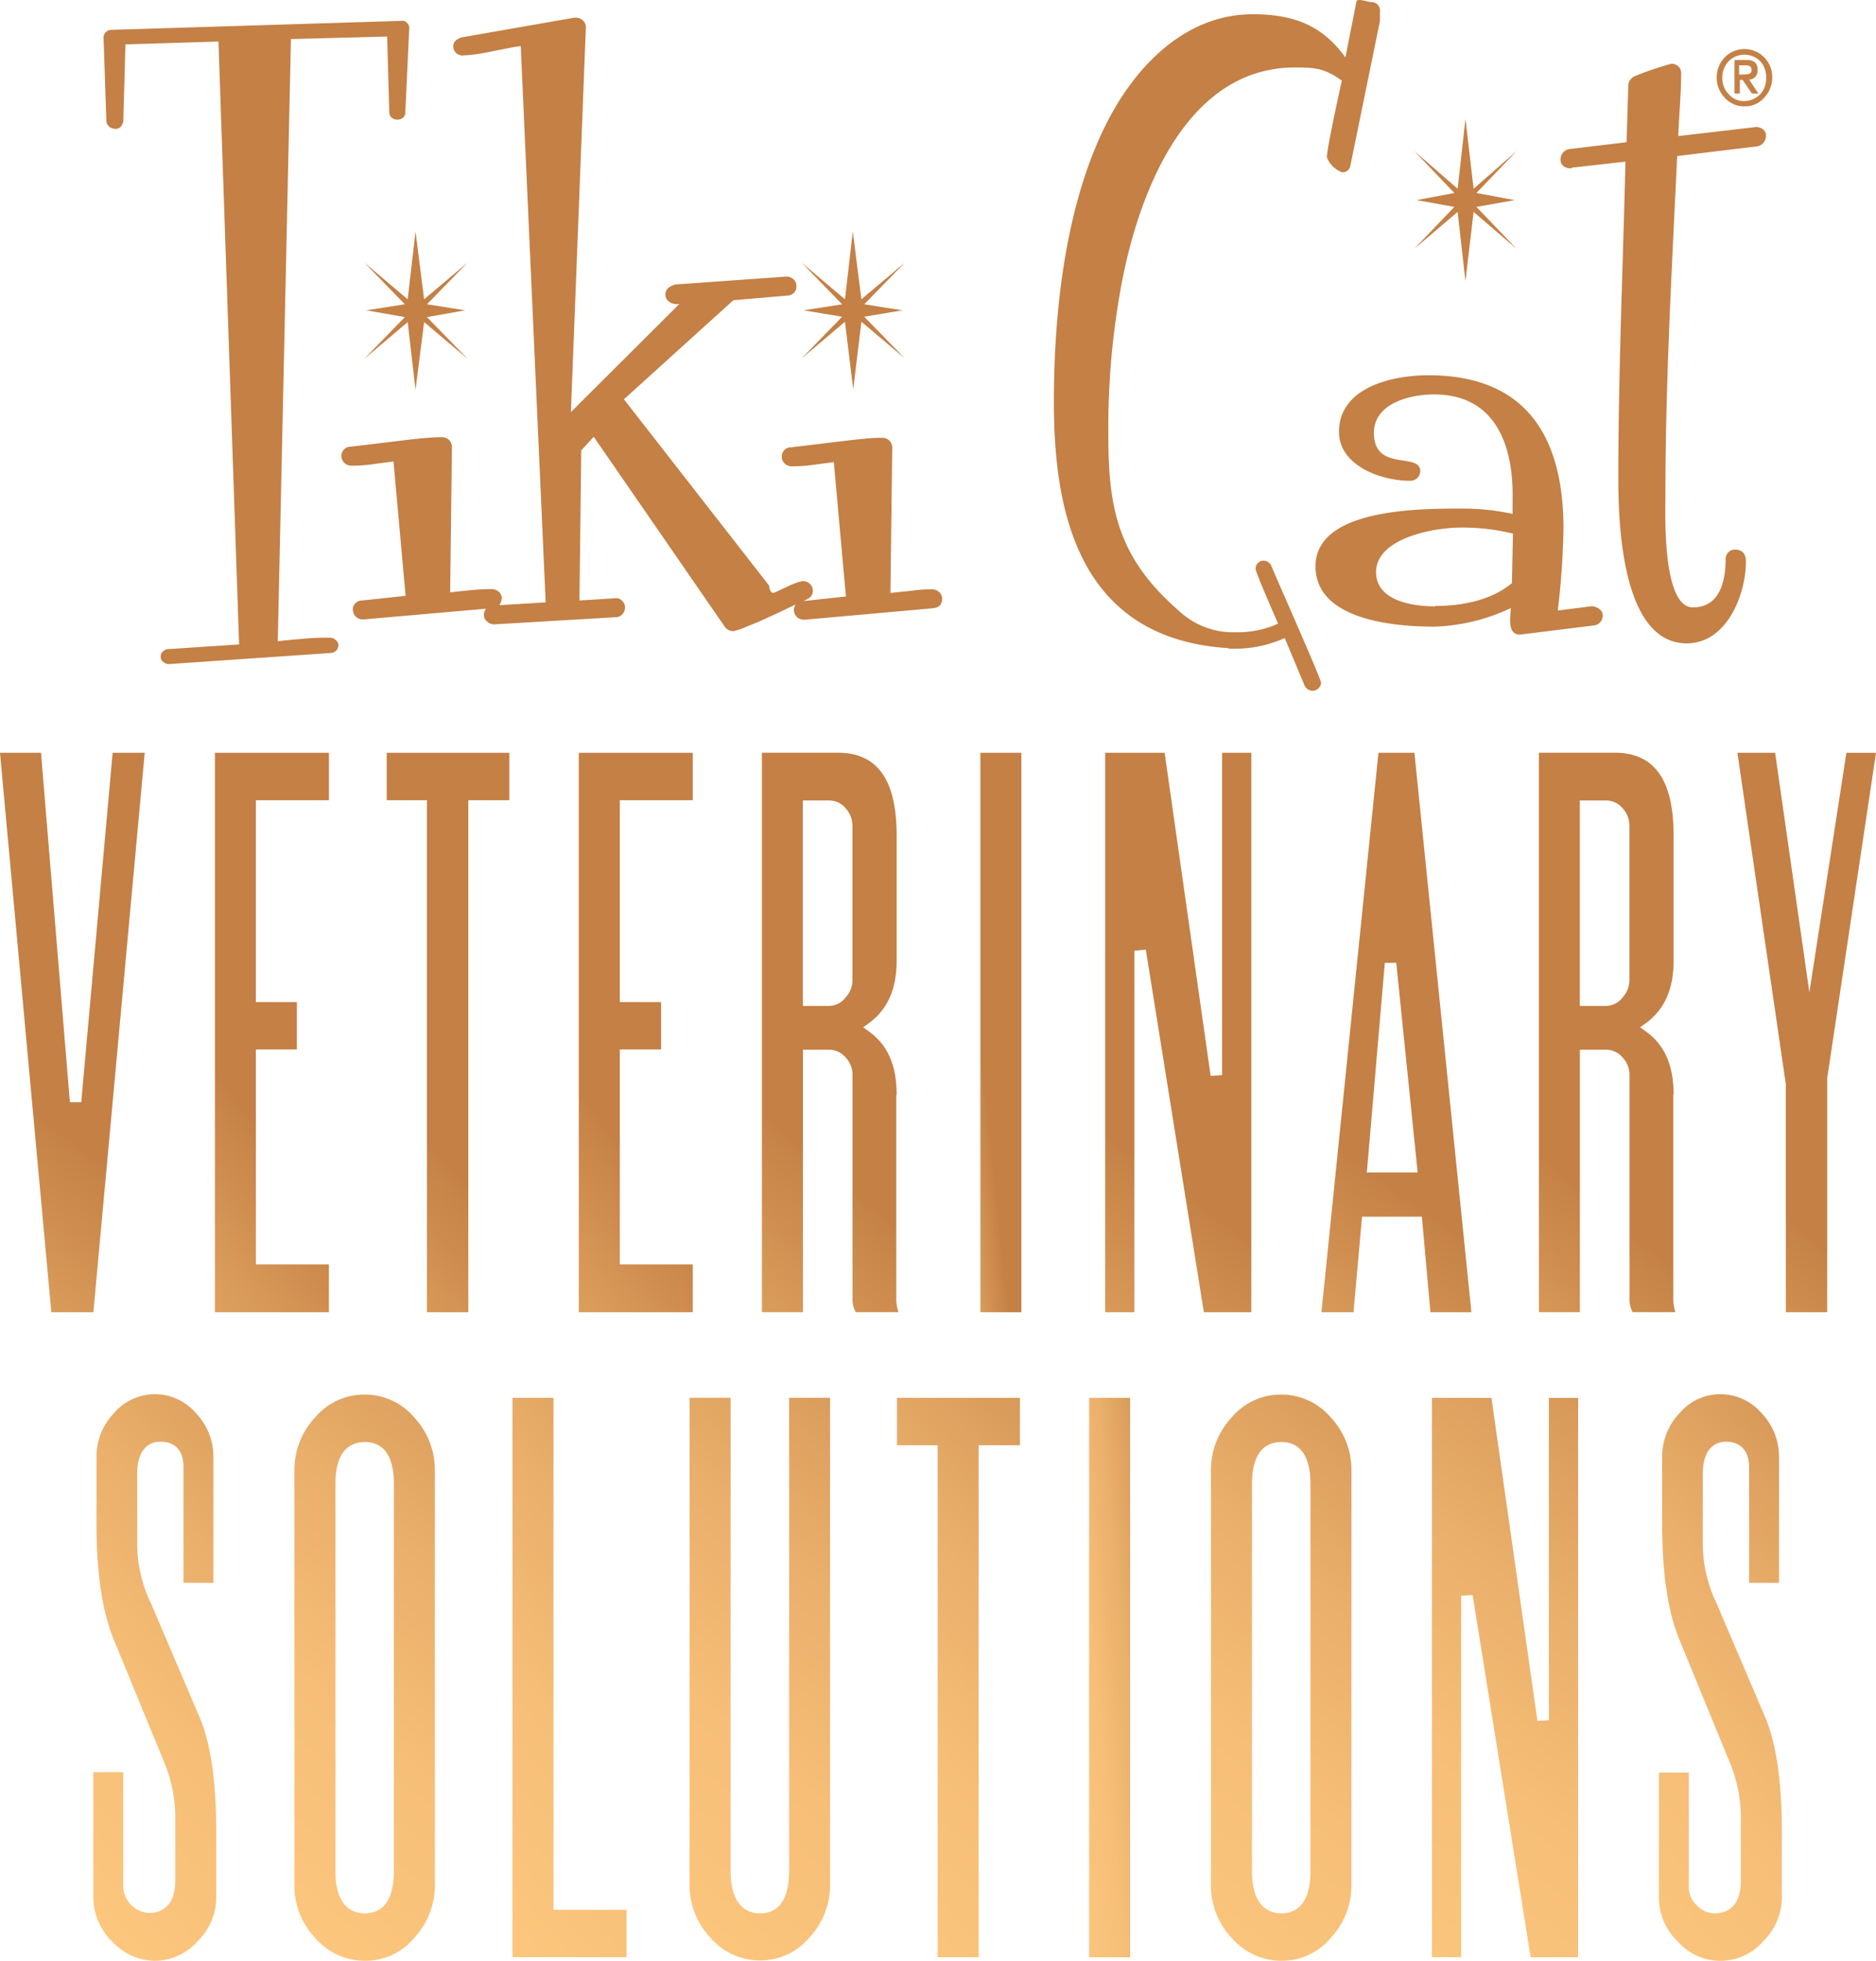
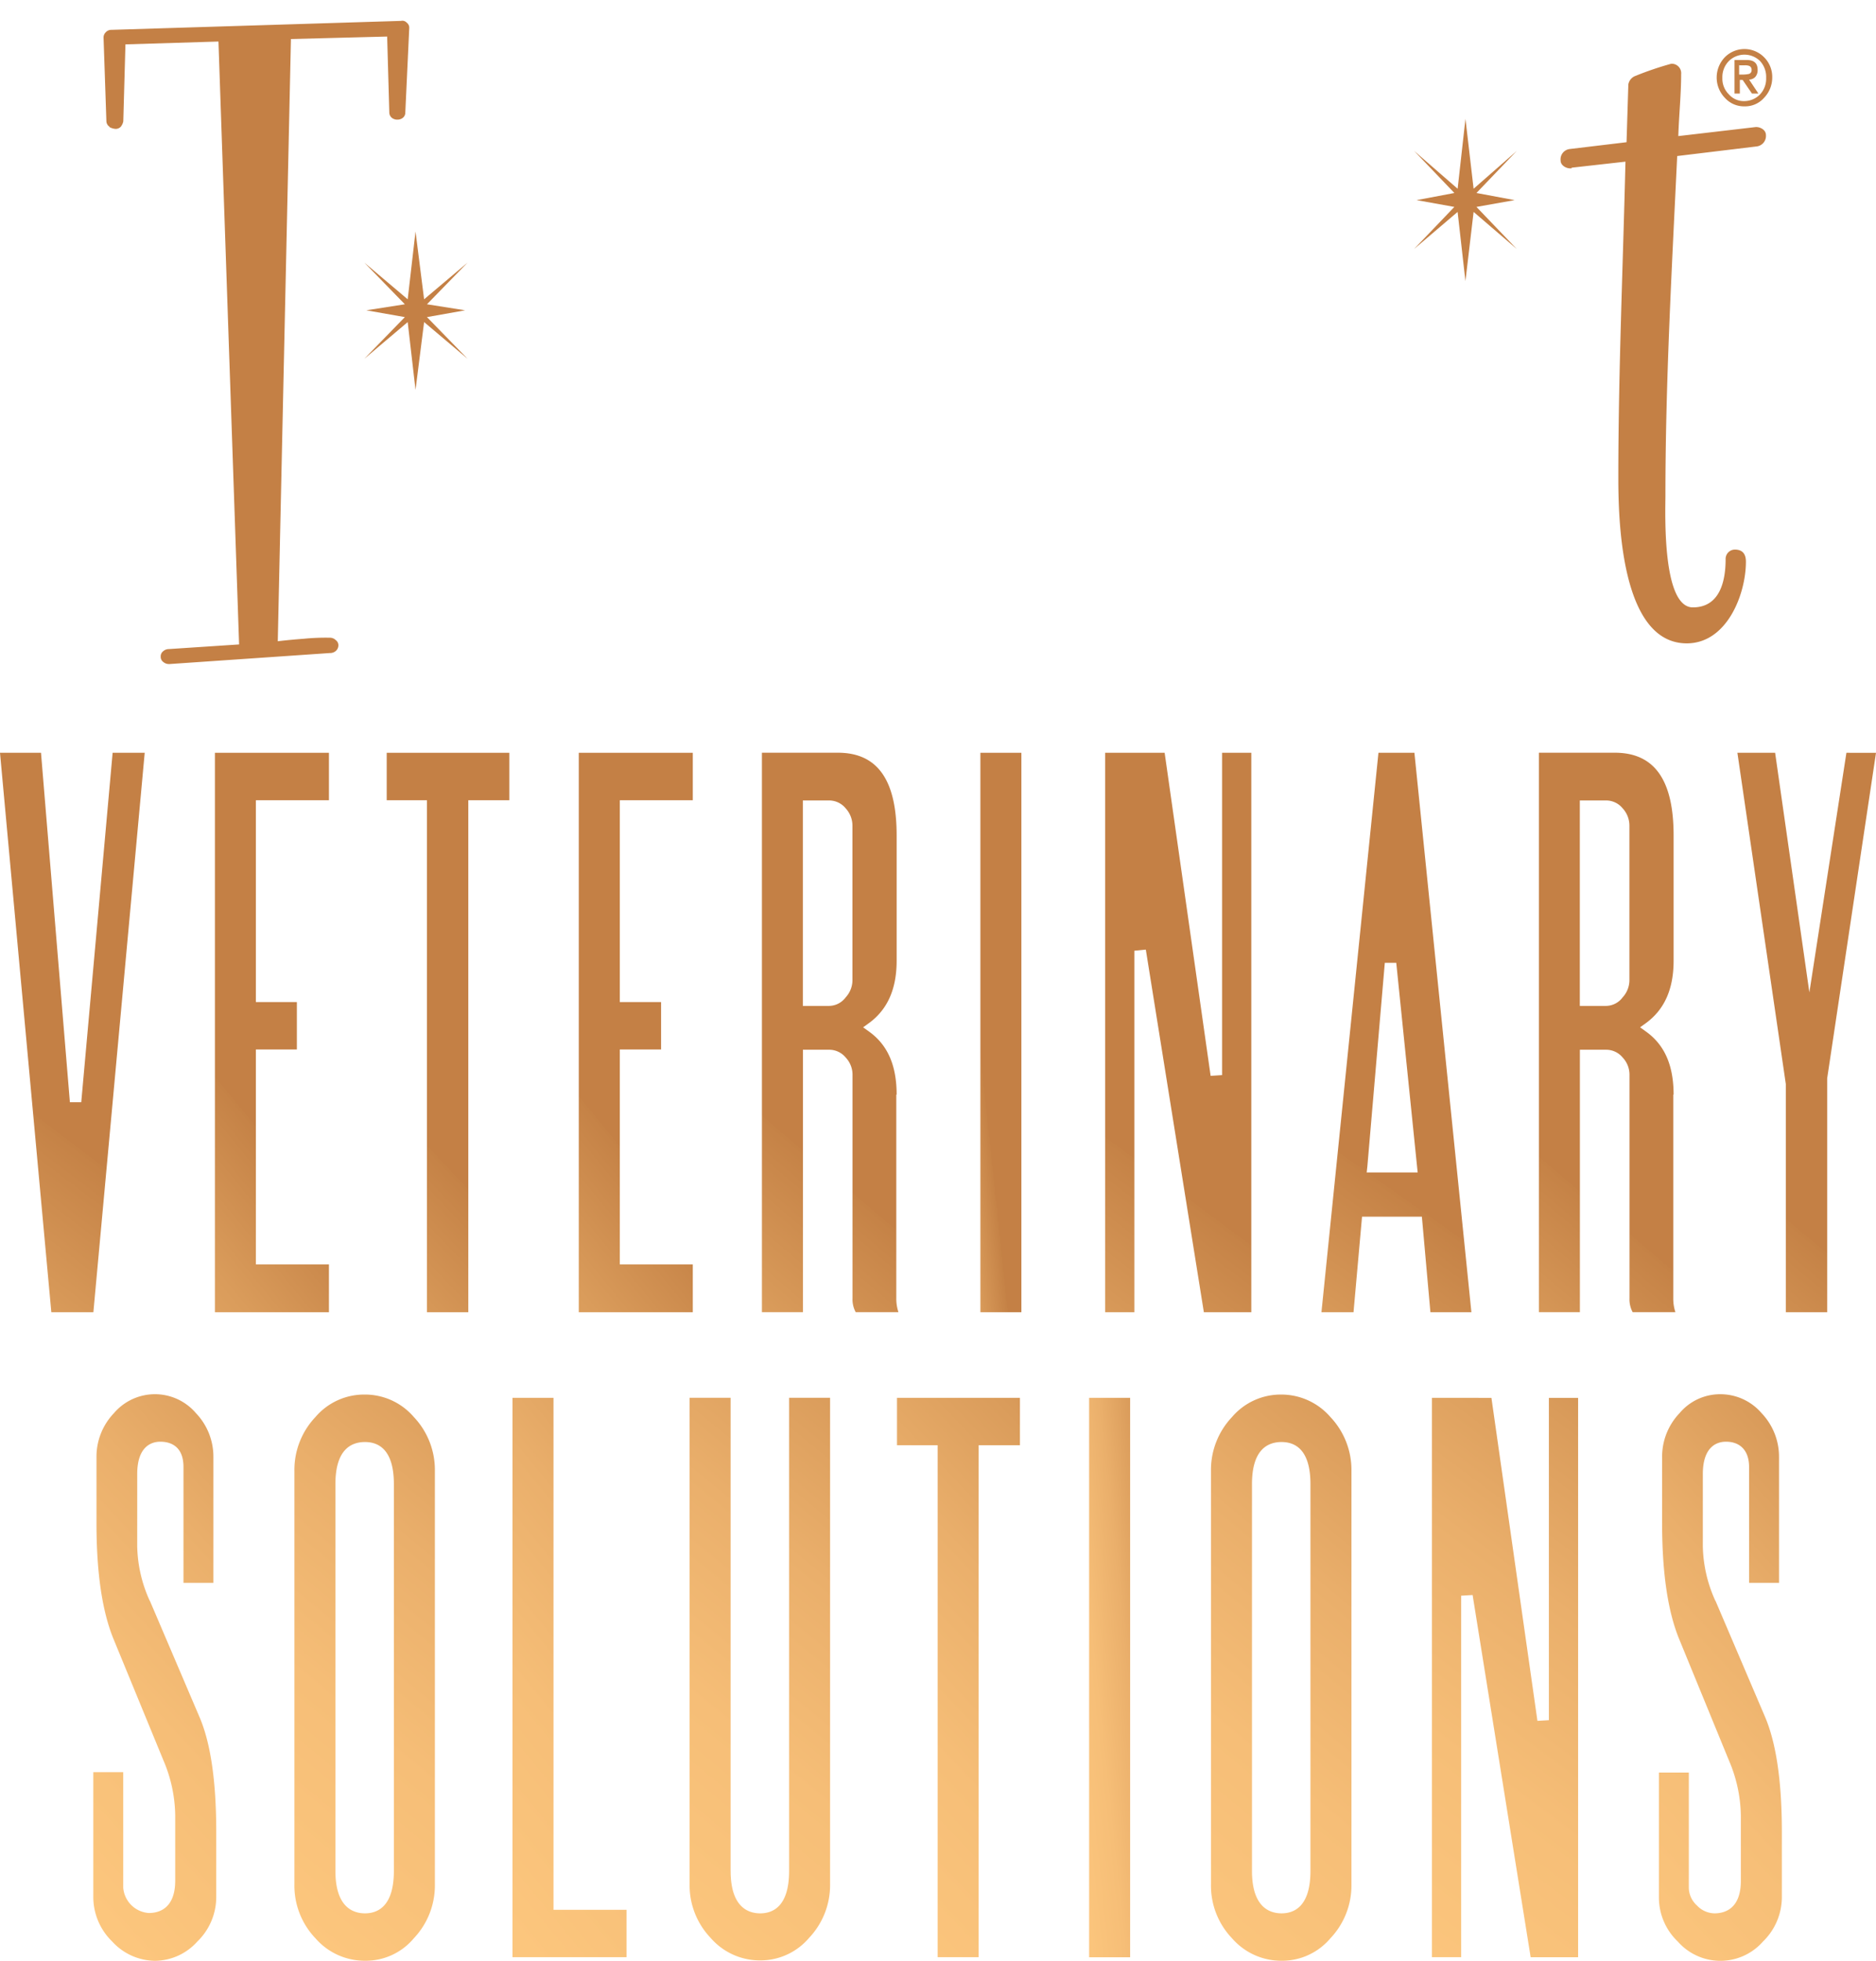
<svg xmlns="http://www.w3.org/2000/svg" xmlns:xlink="http://www.w3.org/1999/xlink" width="278.499" height="290.949" viewBox="0 0 278.499 290.949">
  <defs>
    <linearGradient id="a" x1="0.255" y1="3.645" x2="-1.249" y2="22.972" gradientUnits="objectBoundingBox">
      <stop offset="0" stop-color="#c48045" />
      <stop offset="0.11" stop-color="#c48045" />
      <stop offset="0.11" stop-color="#c58246" />
      <stop offset="0.17" stop-color="#da9c5b" />
      <stop offset="0.23" stop-color="#eaaf6b" />
      <stop offset="0.3" stop-color="#f6be77" />
      <stop offset="0.38" stop-color="#fcc67d" />
      <stop offset="0.52" stop-color="#ffc980" />
      <stop offset="0.66" stop-color="#fdc67e" />
      <stop offset="0.74" stop-color="#f6be78" />
      <stop offset="0.81" stop-color="#ebb06e" />
      <stop offset="0.87" stop-color="#dc9c5f" />
      <stop offset="0.92" stop-color="#c8834d" />
      <stop offset="0.97" stop-color="#af6337" />
      <stop offset="1" stop-color="#9c4b25" />
    </linearGradient>
    <linearGradient id="b" x1="0.244" y1="3.795" x2="-1.259" y2="23.172" xlink:href="#a" />
    <linearGradient id="c" x1="0.173" y1="4.579" x2="-1.341" y2="23.443" xlink:href="#a" />
    <linearGradient id="d" x1="0.374" y1="1.211" x2="-0.134" y2="5.969" xlink:href="#a" />
    <linearGradient id="e" x1="0.475" y1="1.309" x2="0.217" y2="6.299" xlink:href="#a" />
    <linearGradient id="f" x1="0.399" y1="1.229" x2="-0.078" y2="5.66" xlink:href="#a" />
    <linearGradient id="g" x1="0.452" y1="1.878" x2="-0.089" y2="13.678" xlink:href="#a" />
    <linearGradient id="h" x1="0.325" y1="1.394" x2="-0.432" y2="6.674" xlink:href="#a" />
    <linearGradient id="i" x1="-0.229" y1="14.42" x2="-3.026" y2="67.82" xlink:href="#a" />
    <linearGradient id="j" x1="-1.197" y1="24.316" x2="-7.699" y2="115.558" xlink:href="#a" />
    <linearGradient id="k" x1="0.486" y1="0.071" x2="-0.587" y2="5.541" xlink:href="#a" />
    <linearGradient id="l" x1="0.602" y1="0.09" x2="-0.761" y2="5.561" xlink:href="#a" />
    <linearGradient id="m" x1="0.485" y1="0.105" x2="-0.782" y2="5.575" xlink:href="#a" />
    <linearGradient id="n" x1="0.594" y1="0.123" x2="-0.769" y2="5.593" xlink:href="#a" />
    <linearGradient id="o" x1="0.575" y1="0.141" x2="-0.563" y2="5.611" xlink:href="#a" />
    <linearGradient id="p" x1="0.738" y1="0.156" x2="-3.051" y2="5.627" xlink:href="#a" />
    <linearGradient id="q" x1="0.564" y1="0.172" x2="-0.5" y2="5.643" xlink:href="#a" />
    <linearGradient id="r" x1="0.653" y1="0.193" x2="-0.383" y2="5.664" xlink:href="#a" />
    <linearGradient id="s" x1="0.56" y1="0.211" x2="-0.578" y2="5.682" xlink:href="#a" />
    <linearGradient id="t" x1="0.453" y1="0.228" x2="-0.668" y2="5.698" xlink:href="#a" />
    <linearGradient id="u" x1="0.877" y1="-1.05" x2="-0.387" y2="4.351" xlink:href="#a" />
    <linearGradient id="v" x1="0.814" y1="-1.033" x2="-0.292" y2="4.372" xlink:href="#a" />
    <linearGradient id="w" x1="0.882" y1="-1.033" x2="-0.481" y2="4.438" xlink:href="#a" />
    <linearGradient id="x" x1="0.793" y1="-1.009" x2="-0.313" y2="4.43" xlink:href="#a" />
    <linearGradient id="y" x1="0.741" y1="-0.999" x2="-0.523" y2="4.472" xlink:href="#a" />
    <linearGradient id="z" x1="1.527" y1="-0.984" x2="-2.262" y2="4.486" xlink:href="#a" />
    <linearGradient id="aa" x1="0.797" y1="-0.951" x2="-0.309" y2="4.454" xlink:href="#a" />
    <linearGradient id="ab" x1="0.782" y1="-0.948" x2="-0.282" y2="4.523" xlink:href="#a" />
    <linearGradient id="ac" x1="0.843" y1="-0.91" x2="-0.42" y2="4.491" xlink:href="#a" />
  </defs>
  <path d="M123.16,96.247l6.026,6.19-5.717.895,5.717,1.008-6.026,6.19,6.447-5.45,1.162,10.057,1.275-10.057,6.458,5.45-6.036-6.19,5.666-1.008-5.666-.895,6.036-6.19-6.458,5.45L130.769,91.64,129.607,101.7Z" transform="translate(-69.083 -57.288)" fill="url(#a)" />
-   <path d="M186.6,103.332l5.717.956-6.026,6.19,6.447-5.45,1.224,10.046,1.213-10.046,6.458,5.45-6.036-6.19,5.666-.956-5.666-.895,6.036-6.19-6.458,5.45L193.9,91.64,192.737,101.7l-6.447-5.45,6.026,6.19Z" transform="translate(-67.298 -57.288)" fill="url(#b)" />
  <path d="M275.1,87.442l5.6,1.008-5.974,6.242,6.458-5.5,1.162,10.262,1.213-10.262,6.406,5.5-5.985-6.242,5.666-1.008-5.666-1.059,5.985-6.242-6.406,5.614L282.35,75.38l-1.162,10.375-6.458-5.614,5.974,6.242Z" transform="translate(-64.797 -57.747)" fill="url(#c)" />
  <path d="M86.394,77a2.148,2.148,0,0,0,.843.267,1.016,1.016,0,0,0,.843-.319,1.885,1.885,0,0,0,.37-.792l.319-11.424,13.81-.422,3.064,89.46-10.427.689a1.252,1.252,0,0,0-.843.319.945.945,0,0,0-.37.792.932.932,0,0,0,.37.792,1.271,1.271,0,0,0,.843.319h.1l23.8-1.635a1.29,1.29,0,0,0,.895-.319,1.11,1.11,0,0,0,.37-.792.932.932,0,0,0-.37-.792,1.255,1.255,0,0,0-.895-.37,32.935,32.935,0,0,0-3.866.154c-1.326.1-2.591.216-3.866.37l1.954-89.357,14.283-.37.319,11.219a1.046,1.046,0,0,0,.319.792,1.267,1.267,0,0,0,.895.319,1.245,1.245,0,0,0,.792-.267.977.977,0,0,0,.37-.792l.586-12.535a.932.932,0,0,0-.37-.792.875.875,0,0,0-.843-.267L86.682,62.577a1.1,1.1,0,0,0-.843.37,1.062,1.062,0,0,0-.319.792l.422,12.432a1.037,1.037,0,0,0,.473.792" transform="translate(-70.147 -58.148)" fill="url(#d)" />
-   <path d="M137.906,66.374a15.669,15.669,0,0,0,1.851-.154c.792-.1,1.584-.267,2.386-.422s1.635-.319,2.386-.473c.792-.154,1.429-.267,1.954-.319l3.7,82.53-6.879.422a2.473,2.473,0,0,0,.37-1.008,1.326,1.326,0,0,0-.422-.956,1.6,1.6,0,0,0-1.111-.422c-.956,0-1.9.051-3.013.154-1.059.1-2.118.216-3.126.319l.267-21.584a1.541,1.541,0,0,0-.422-1.008,1.474,1.474,0,0,0-1.059-.422c-.689,0-1.635.051-2.859.154s-2.437.267-3.753.422-2.643.319-3.918.473-2.272.267-3.064.37a1.169,1.169,0,0,0-.956.422,1.277,1.277,0,0,0-.37.956,1.356,1.356,0,0,0,.422,1.008,1.474,1.474,0,0,0,1.059.422,21.524,21.524,0,0,0,3.177-.216c1.111-.165,2.118-.267,3.064-.422l1.8,19.949-6.406.689a1.474,1.474,0,0,0-1.059.422,1.277,1.277,0,0,0-.37.956,1.541,1.541,0,0,0,.422,1.008,1.512,1.512,0,0,0,1.111.422h.1l18.149-1.584a1.424,1.424,0,0,0-.319.895,1.233,1.233,0,0,0,.473,1.008,1.541,1.541,0,0,0,1.008.422l17.985-1.059a1.367,1.367,0,0,0,1.111-.473,1.479,1.479,0,0,0,.37-1.008,1.384,1.384,0,0,0-.473-1.008,1.23,1.23,0,0,0-1.111-.319l-5.183.319.267-22.273,1.851-2.015,19.465,28.2a1.514,1.514,0,0,0,1.265.638,8.972,8.972,0,0,0,1.9-.638c1.059-.422,2.221-.895,3.434-1.481,1.213-.524,2.386-1.111,3.5-1.635.154-.051.267-.154.422-.216a1.635,1.635,0,0,0-.267.843,1.54,1.54,0,0,0,.422,1.008,1.512,1.512,0,0,0,1.111.422h.1l18.992-1.7c.956-.1,1.378-.586,1.378-1.429a1.326,1.326,0,0,0-.422-.956,1.512,1.512,0,0,0-1.111-.422,19.862,19.862,0,0,0-3.013.216c-1.059.1-2.118.216-3.126.319l.267-21.584a1.54,1.54,0,0,0-.422-1.008,1.443,1.443,0,0,0-1.008-.422,20.941,20.941,0,0,0-2.859.154c-1.213.1-2.488.267-3.8.422s-2.643.319-3.918.473-2.273.267-3.064.37a1.17,1.17,0,0,0-.956.422,1.277,1.277,0,0,0-.37.956,1.356,1.356,0,0,0,.422,1.008,1.474,1.474,0,0,0,1.059.422,21.524,21.524,0,0,0,3.177-.216c1.111-.154,2.118-.267,3.064-.422l1.8,19.949-6.344.689a3.658,3.658,0,0,0,.638-.319,1.287,1.287,0,0,0,.792-1.265,1.447,1.447,0,0,0-1.532-1.378,3.727,3.727,0,0,0-.956.267,10.366,10.366,0,0,0-1.481.638c-.524.216-1.008.473-1.481.689s-.843.37-1.059-.956L161.8,117.407l16.247-14.7,8.041-.689a1.326,1.326,0,0,0,.956-.422,1.277,1.277,0,0,0,.37-.956A1.356,1.356,0,0,0,187,99.628a1.443,1.443,0,0,0-1.008-.422h-.154l-16.35,1.162a2.775,2.775,0,0,0-1.111.524,1.326,1.326,0,0,0-.422.956,1.233,1.233,0,0,0,.473,1.008,1.772,1.772,0,0,0,1.213.422h.37l-16.082,16.031,2.221-57.141a1.326,1.326,0,0,0-.422-.956,1.443,1.443,0,0,0-1.008-.422H154.4L137.731,63.7a2.4,2.4,0,0,0-.895.473,1.112,1.112,0,0,0-.37.843,1.356,1.356,0,0,0,.422,1.008,1.487,1.487,0,0,0,1.111.37" transform="translate(-69.176 -58.16)" fill="url(#e)" />
-   <path d="M248.694,154.487h.895a17.88,17.88,0,0,0,7.4-1.584l2.961,7.085a1.363,1.363,0,0,0,1.111.74,1.284,1.284,0,0,0,1.326-1.162c0-.638-6.776-15.815-7.4-17.409a1.363,1.363,0,0,0-1.111-.74,1.213,1.213,0,0,0-1.213,1.162c0,.638,2.961,7.249,3.332,8.2a14.686,14.686,0,0,1-6.406,1.265H248.8a11.774,11.774,0,0,1-7.517-3.177c-9.152-7.938-10.478-15.342-10.478-26.087a116.355,116.355,0,0,1,2.015-22.694c2.437-12.648,9.255-31.846,25.717-31.846,3.229,0,4.494.216,6.931,1.954-.422,1.9-2.221,10.108-2.221,11.373a3.766,3.766,0,0,0,2.273,2.221,1.145,1.145,0,0,0,1.213-.956l4.391-21.481V59.711a1.22,1.22,0,0,0-1.213-1.162c-.524,0-2.17-.638-2.272-.1L266,66.754c-3.434-4.761-7.671-6.406-13.758-6.406-9.625,0-16.668,7.085-20.895,14.653-6.828,12.329-8.627,29.1-8.627,42.91,0,16.134,3.548,35.126,25.974,36.5" transform="translate(-66.268 -58.232)" fill="url(#f)" />
-   <path d="M291.061,150.838l10.684-1.326a1.455,1.455,0,0,0,1.378-1.532c0-.792-.956-1.326-1.635-1.326l-5.028.638a117.926,117.926,0,0,0,.843-12.165c0-13.172-5.182-22.745-20.051-22.745-5.4,0-13.275,1.8-13.275,8.411,0,4.915,6.087,7.249,10.581,7.249a1.46,1.46,0,0,0,1.481-1.429c0-2.859-6.879.154-6.879-5.666,0-4.391,5.3-5.717,8.946-5.717,9.368,0,11.794,7.99,11.64,15.506v2.221a34.576,34.576,0,0,0-7.3-.792c-6.242,0-21.954-.1-21.954,8.576,0,7.938,11.64,8.946,17.614,8.946a28.616,28.616,0,0,0,11.373-2.756c0,1.162-.689,4.175,1.635,3.918m-12.854-4.175c-3.548,0-8.781-.895-8.781-5.08,0-5.028,8.514-6.612,12.6-6.612a31.5,31.5,0,0,1,7.722.895l-.154,7.352c-3.126,2.591-7.455,3.383-11.373,3.383" transform="translate(-65.199 -56.701)" fill="url(#g)" />
  <path d="M297.515,82.854l7.99-.895c-.37,15.506-1.059,31.321-1.059,46.817,0,5.923.267,24.658,10.159,24.658,5.974,0,8.781-7.3,8.781-12.113,0-1.059-.422-1.8-1.635-1.8a1.383,1.383,0,0,0-1.378,1.429c0,3.126-.792,7.147-4.864,7.147-4.607,0-4.072-14.231-4.072-16.555,0-16.823.956-33.758,1.748-50.416L324.98,79.7a1.567,1.567,0,0,0,1.378-1.7c0-.8-.956-1.265-1.635-1.162L313.35,78.165c.1-3.126.422-6.19.422-9.2a1.4,1.4,0,0,0-1.481-1.532,48.117,48.117,0,0,0-5.3,1.8,1.656,1.656,0,0,0-1.059,1.265l-.267,8.576-8.411,1.008a1.538,1.538,0,0,0-1.378,1.7c0,.792.956,1.265,1.635,1.162" transform="translate(-64.199 -57.972)" fill="url(#h)" />
  <path d="M322.533,73.814a3.741,3.741,0,0,0,2.91-1.265,4.321,4.321,0,0,0,1.213-3.013,4.108,4.108,0,0,0-1.213-3.013,4.1,4.1,0,0,0-5.82,0,4.347,4.347,0,0,0,0,6.026,3.817,3.817,0,0,0,2.91,1.265M320.21,67.1a3.3,3.3,0,0,1,4.648,0,3.478,3.478,0,0,1,.895,2.488,3.394,3.394,0,0,1-.895,2.437,3.266,3.266,0,0,1-2.324,1.008,2.946,2.946,0,0,1-2.324-1.008,3.269,3.269,0,0,1-.956-2.437,3.388,3.388,0,0,1,.956-2.488" transform="translate(-63.562 -58.033)" fill="url(#i)" />
  <path d="M321.72,69.851h.473l1.378,2.015h.956L323.15,69.8a1.332,1.332,0,0,0,.895-.37,1.49,1.49,0,0,0,.37-1.059c0-1.008-.524-1.481-1.635-1.481h-1.8v4.977h.792V69.851h-.051Zm0-2.17h.74a1.728,1.728,0,0,1,.74.1.6.6,0,0,1,.319.586.556.556,0,0,1-.37.586,4.287,4.287,0,0,1-.895.1h-.586V67.63Z" transform="translate(-63.489 -57.988)" fill="url(#j)" />
  <path d="M87.29,166.86l-4.658,51.846H80.945L76.657,166.86H70.57l7.62,83.013h6.242l7.62-83.013Z" transform="translate(-70.57 -55.16)" fill="url(#k)" />
  <path d="M107.677,210.881h6.087v-7.033h-6.087V173.9h10.848V166.86H101.6v83.013h16.925v-7.1H107.677Z" transform="translate(-69.693 -55.16)" fill="url(#l)" />
  <path d="M132.374,249.873h6.139V173.9H144.6V166.86H126.4V173.9h5.974Z" transform="translate(-68.991 -55.16)" fill="url(#m)" />
  <path d="M160.217,210.881h6.129v-7.033h-6.129V173.9h10.838V166.86H154.13v83.013h16.925v-7.1H160.217Z" transform="translate(-68.207 -55.16)" fill="url(#n)" />
  <path d="M200.57,217.6c0-4.339-1.326-7.352-4.021-9.316l-.956-.689.956-.689c2.694-2.015,4.021-5.028,4.021-9.2V179.128c0-8.257-2.859-12.278-8.73-12.278H180.57v83.013h6.087V210.922h3.918a3.171,3.171,0,0,1,2.437,1.162,3.711,3.711,0,0,1,1.008,2.591V247.8a3.994,3.994,0,0,0,.473,2.067h6.344a6.4,6.4,0,0,1-.319-2.067V217.585h.051Zm-6.56-16.987a3.79,3.79,0,0,1-1.008,2.54,3.115,3.115,0,0,1-2.437,1.265h-3.918V173.935h3.918A3.17,3.17,0,0,1,193,175.1a3.8,3.8,0,0,1,1.008,2.591V200.6Z" transform="translate(-67.46 -55.161)" fill="url(#o)" />
  <rect width="6.087" height="83.013" transform="translate(145.542 111.699)" fill="url(#p)" />
  <path d="M238.953,166.86H230.12v83.013h4.339V196.228l1.7-.165,8.617,53.81h7.044V166.86h-4.339v47.825l-1.7.113Z" transform="translate(-66.058 -55.16)" fill="url(#q)" />
  <path d="M275.211,166.86h-5.4l-8.463,83.013h4.761l1.265-14.18h8.884l1.265,14.18h6.087L275.15,166.86h.051Zm-7.147,62.273.1-.895,2.591-30.211h1.7l3.177,31.105Z" transform="translate(-65.175 -55.16)" fill="url(#r)" />
  <path d="M312.74,217.6c0-4.339-1.326-7.352-4.021-9.316l-.956-.689.956-.689c2.694-2.015,4.021-5.028,4.021-9.2V179.128c0-8.257-2.859-12.278-8.73-12.278H292.74v83.013h6.087V210.922h3.918a3.17,3.17,0,0,1,2.437,1.162,3.711,3.711,0,0,1,1.008,2.591V247.8a4,4,0,0,0,.473,2.067h6.345a6.4,6.4,0,0,1-.319-2.067V217.585h.051Zm-6.56-16.987a3.79,3.79,0,0,1-1.008,2.54,3.115,3.115,0,0,1-2.437,1.265h-3.918V173.935h3.918a3.171,3.171,0,0,1,2.437,1.162,3.8,3.8,0,0,1,1.008,2.591V200.6Z" transform="translate(-64.287 -55.161)" fill="url(#s)" />
  <path d="M337.585,166.86l-5.5,35.558L327,166.86h-5.6l7.188,49.152v33.861h6.139v-34.7l7.249-48.308Z" transform="translate(-63.477 -55.16)" fill="url(#t)" />
  <path d="M92.41,290.052a20.383,20.383,0,0,1-1.851-8.041V271.276c0-4.175,2.17-4.812,3.434-4.812s3.434.473,3.434,3.753V287.41h4.442V268.788a9.352,9.352,0,0,0-2.591-6.56,8,8,0,0,0-12.175,0,9.352,9.352,0,0,0-2.591,6.56v9.789c0,7.3.843,13.069,2.54,17.193l7.4,17.985A21.372,21.372,0,0,1,96.2,321.9v9.686c0,4.175-2.437,4.812-3.918,4.812a4.093,4.093,0,0,1-3.8-3.753V315.5H84.04v18.622a9.222,9.222,0,0,0,2.807,6.509,8.72,8.72,0,0,0,6.344,2.859,8.528,8.528,0,0,0,6.293-2.859,9.2,9.2,0,0,0,2.807-6.509v-9.789c0-7.517-.843-13.275-2.54-17.141l-7.3-17.09-.051-.051Z" transform="translate(-70.189 -52.543)" fill="url(#u)" />
  <path d="M123.548,259.47A9.493,9.493,0,0,0,116.2,262.8a11.393,11.393,0,0,0-3.126,7.99v61.368a11.305,11.305,0,0,0,3.126,7.99,9.68,9.68,0,0,0,7.352,3.332,9.3,9.3,0,0,0,7.249-3.332,11.393,11.393,0,0,0,3.126-7.99V270.791a11.411,11.411,0,0,0-3.126-7.99,9.548,9.548,0,0,0-7.249-3.332m4.288,70.684c0,5.183-2.324,6.293-4.288,6.293s-4.391-1.111-4.391-6.293v-57.4c0-5.183,2.386-6.242,4.391-6.242s4.288,1.111,4.288,6.242Z" transform="translate(-69.368 -52.542)" fill="url(#v)" />
  <path d="M150.647,259.94H144.56v83h16.925v-7.033H150.647Z" transform="translate(-68.478 -52.529)" fill="url(#w)" />
  <path d="M176.217,330.141V259.93H170.13v72.165a11.306,11.306,0,0,0,3.126,7.99,9.68,9.68,0,0,0,7.352,3.332,9.471,9.471,0,0,0,7.249-3.332,11.394,11.394,0,0,0,3.126-7.99V259.93H184.9v70.211c0,5.182-2.324,6.293-4.288,6.293s-4.391-1.111-4.391-6.293" transform="translate(-67.755 -52.529)" fill="url(#x)" />
  <path d="M206.106,342.943h6.087V266.973h6.129V259.94H200.07v7.033h6.036Z" transform="translate(-66.908 -52.529)" fill="url(#y)" />
  <rect width="6.087" height="83.013" transform="translate(161.686 207.411)" fill="url(#z)" />
  <path d="M255.878,259.47a9.493,9.493,0,0,0-7.352,3.332,11.393,11.393,0,0,0-3.126,7.99v61.368a11.305,11.305,0,0,0,3.126,7.99,9.68,9.68,0,0,0,7.352,3.332,9.394,9.394,0,0,0,7.249-3.332,11.393,11.393,0,0,0,3.126-7.99V270.791a11.411,11.411,0,0,0-3.126-7.99,9.627,9.627,0,0,0-7.249-3.332m4.288,70.684c0,5.183-2.324,6.293-4.288,6.293s-4.391-1.111-4.391-6.293v-57.4c0-5.183,2.386-6.242,4.391-6.242s4.288,1.111,4.288,6.242Z" transform="translate(-65.626 -52.542)" fill="url(#aa)" />
  <path d="M277.3,259.94v83h4.339V289.3l1.7-.1,8.617,53.748H299v-83h-4.339v47.825l-1.7.1-6.828-47.928Z" transform="translate(-64.724 -52.529)" fill="url(#ab)" />
  <path d="M318.44,290.052a20.383,20.383,0,0,1-1.851-8.041V271.276c0-4.175,2.17-4.812,3.434-4.812,2.17,0,3.434,1.378,3.434,3.753V287.41H327.9V268.788a9.352,9.352,0,0,0-2.591-6.56,8.052,8.052,0,0,0-6.087-2.807,7.847,7.847,0,0,0-6.087,2.807,9.352,9.352,0,0,0-2.591,6.56v9.789c0,7.3.843,13.069,2.54,17.193l7.4,18.036a21.372,21.372,0,0,1,1.748,8.144v9.686c0,4.175-2.437,4.812-3.918,4.812a3.647,3.647,0,0,1-2.591-1.162,3.608,3.608,0,0,1-1.213-2.591V315.554H310.07v18.622a9.02,9.02,0,0,0,2.807,6.458,8.413,8.413,0,0,0,12.638,0,9.2,9.2,0,0,0,2.807-6.509v-9.789c0-7.455-.843-13.224-2.54-17.141l-7.3-17.09-.051-.051Z" transform="translate(-63.798 -52.543)" fill="url(#ac)" />
</svg>